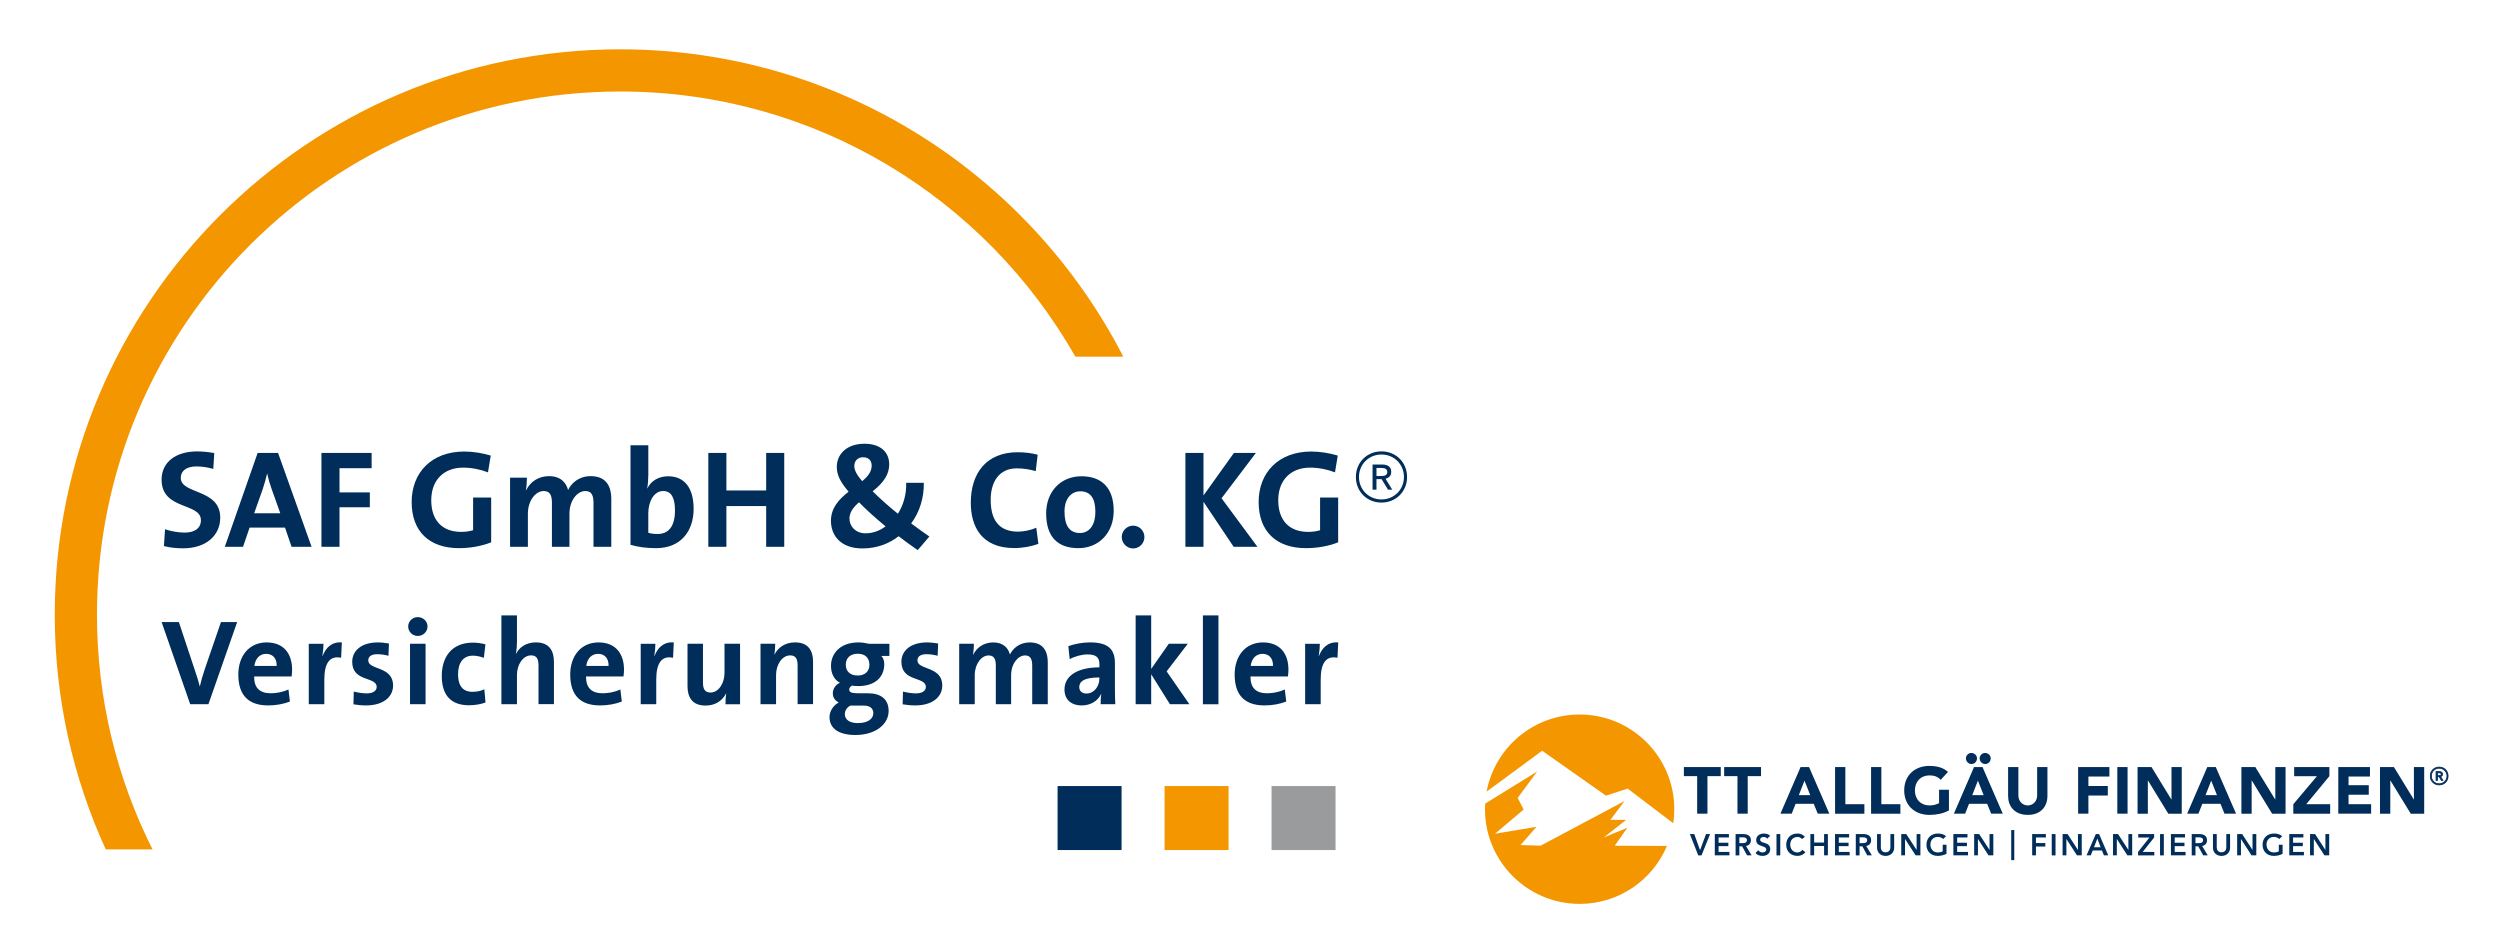
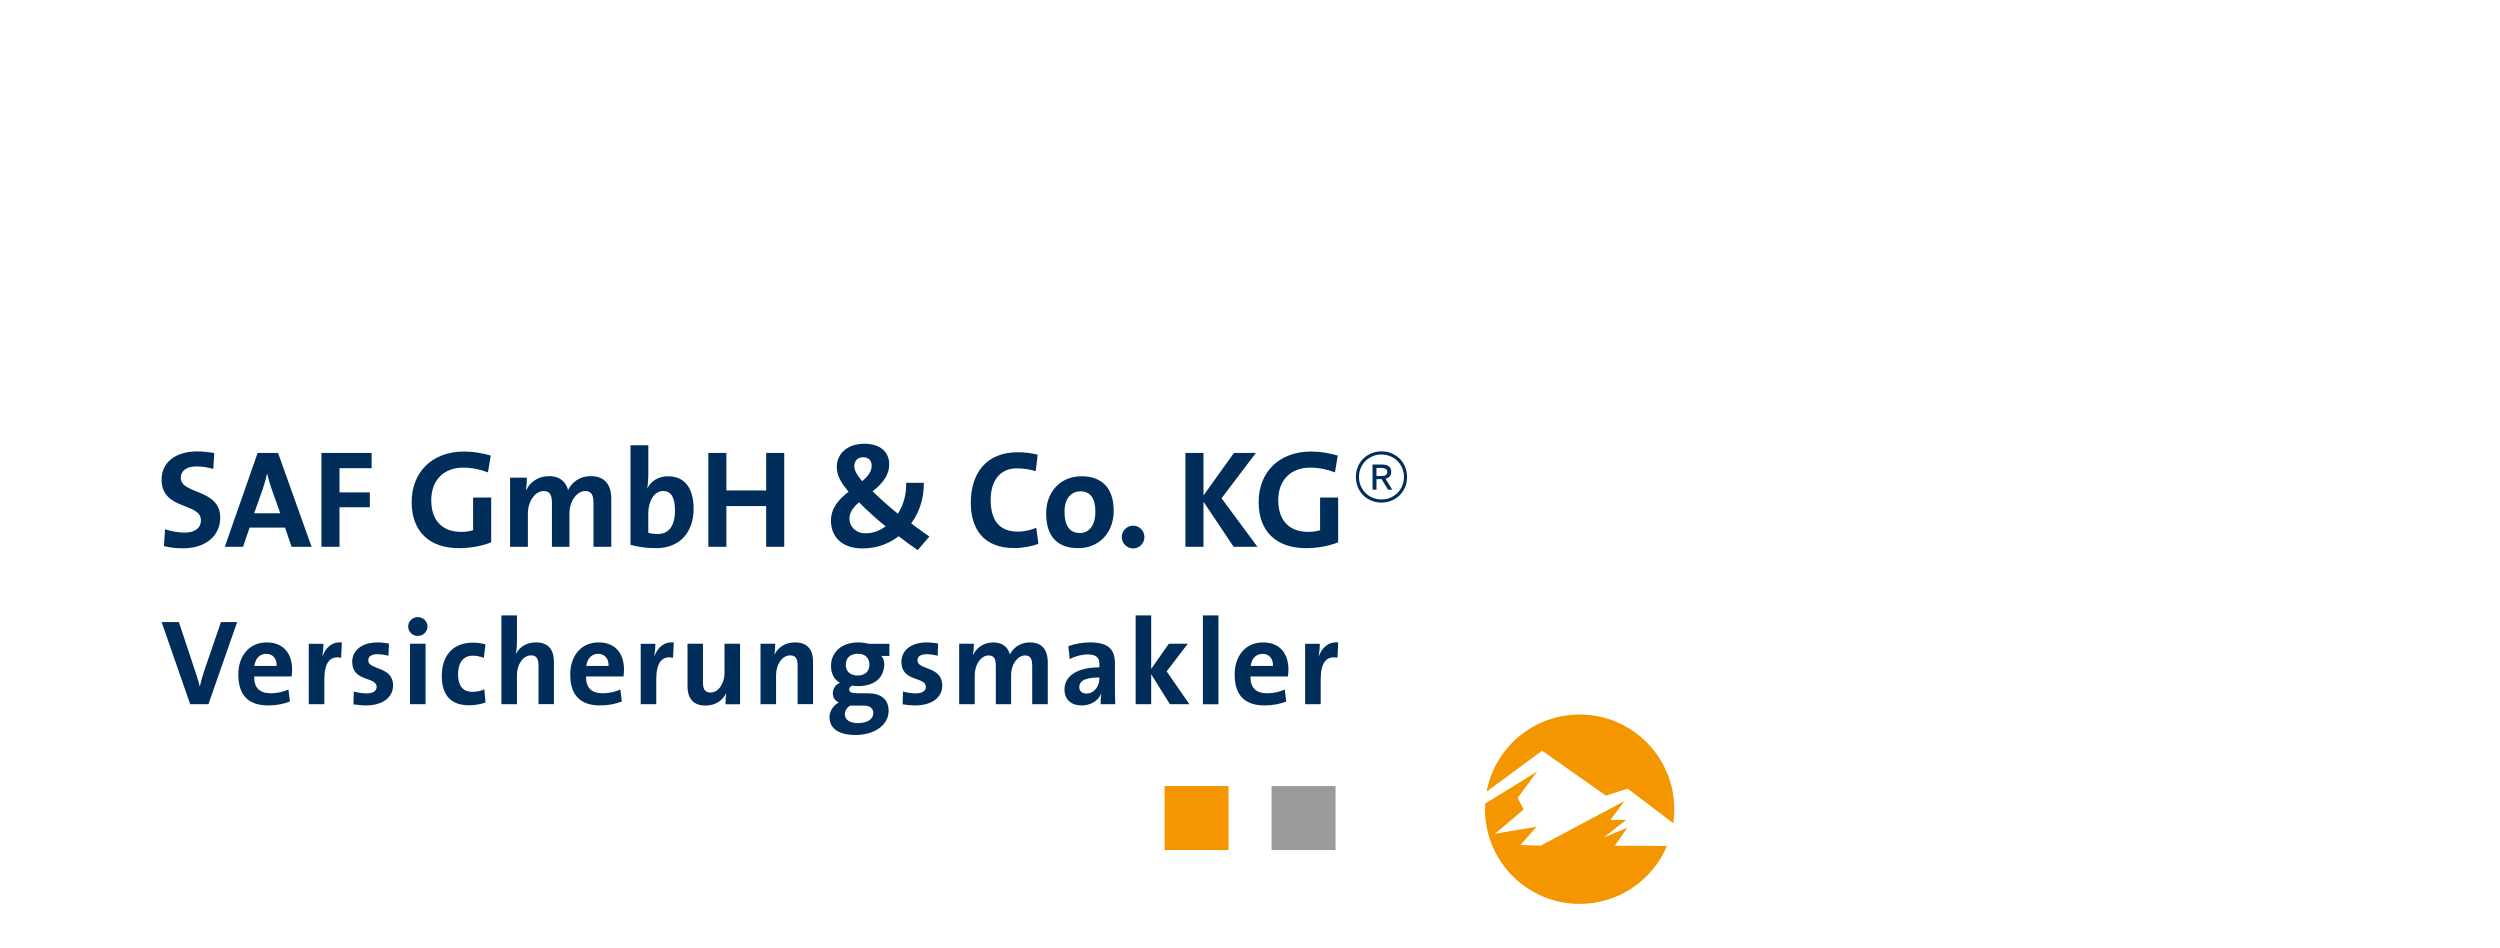
<svg xmlns="http://www.w3.org/2000/svg" id="uuid-5e8a3174-15b0-4797-9657-c0dcf1f2749b" viewBox="0 0 963 365">
  <defs>
    <clipPath id="uuid-259c907f-11dc-4a10-b719-9c29272c9d11">
      <rect x="21.09" y="19" width="520.91" height="308.44" style="fill:none;" />
    </clipPath>
    <clipPath id="uuid-7e2b759d-b888-4496-a641-10a953434bd8">
      <rect x="21.09" y="19" width="520.91" height="308.44" style="fill:none;" />
    </clipPath>
  </defs>
  <g style="clip-path:url(#uuid-259c907f-11dc-4a10-b719-9c29272c9d11);">
-     <path d="M432.7,137.39c-36.14-70.28-109.32-118.39-193.79-118.39C118.62,19,21.09,116.52,21.09,236.82c0,32.25,7.06,62.83,19.64,90.36h18.02c-13.66-27.18-21.4-57.86-21.4-90.36,0-111.32,90.25-201.57,201.57-201.57,75.15,0,140.65,41.16,175.31,102.14h18.47Z" style="fill:#f49600;" />
    <path d="M515.3,175.48c-3.11-.91-6.64-1.55-10.23-1.55-12.53,0-20.24,8.09-20.24,19.44s6.8,17.78,18.26,17.78c4.34,0,8.78-.8,12.37-2.25v-17.25h-6.96v12.59c-1.39.43-2.89.64-4.61.64-7.34,0-11.51-4.5-11.51-12.16,0-8.09,5.14-12.59,12.27-12.59,3.37,0,6.69.7,9.59,1.82l1.07-6.48ZM484.36,210.62l-13.82-18.69,13.23-17.46h-8.46l-11.73,16.39v-16.39h-6.96v36.15h6.96v-17.35l11.62,17.35h9.16ZM436.49,202.48c-2.41,0-4.39,1.98-4.39,4.39s1.98,4.39,4.39,4.39,4.34-1.98,4.34-4.39-1.93-4.39-4.34-4.39M421.93,197.18c0,5.41-2.57,8.14-5.94,8.14-3.96,0-5.94-2.79-5.94-8.25s3-7.82,6.05-7.82c4.02,0,5.84,2.78,5.84,7.93M429,196.8c0-9.16-4.87-13.34-12.42-13.34-8.09,0-13.6,6-13.6,14.3,0,9.48,4.87,13.39,12.42,13.39,7.98,0,13.6-6,13.6-14.36M399.98,209.5l-.8-6.21c-1.88.86-4.82,1.5-7.02,1.5-7.28,0-10.55-4.39-10.55-12.27,0-7.02,3.32-12.11,10.07-12.11,2.46,0,4.93.38,7.28,1.07l.75-6.32c-2.36-.64-5.09-.96-7.66-.96-12.1,0-18.1,8.03-18.1,19.5,0,9,4.07,17.41,16.71,17.41,3.37,0,6.64-.64,9.32-1.61M341.13,202.75c-1.93,1.45-4.55,2.68-7.71,2.68-3.91,0-6.21-2.73-6.21-5.68,0-2.03,1.07-4.02,3.69-6.27,2.46,2.57,6.59,6.32,10.23,9.27M335.77,179.34c0,2.3-1.39,4.12-3.64,6-2.25-2.57-3.05-4.34-3.05-5.84,0-2.04,1.39-3.37,3.37-3.37,2.3,0,3.32,1.45,3.32,3.21M358,206.66c-1.93-1.29-4.66-3.27-7.02-5.04,3.27-4.34,4.98-9.96,4.87-15.64h-6.8c.16,4.34-1.07,8.68-3.21,11.94v-.05c-3.43-2.73-7.12-6.05-9.69-8.62,4.39-3.48,6.37-6.64,6.37-10.39,0-4.71-3.37-7.93-9.53-7.93-6.91,0-10.66,4.12-10.66,8.89,0,3.11,1.29,5.73,4.55,9.59-4.07,3.16-6.8,6.53-6.8,11.19,0,5.73,3.8,10.66,12.16,10.66,5.78,0,10.5-2.03,13.92-4.71,1.88,1.5,4.93,3.7,7.34,5.36l4.5-5.25ZM302.09,210.62v-36.15h-6.96v14.46h-15.32v-14.46h-6.96v36.15h6.96v-15.69h15.32v15.69h6.96ZM260,196.64c0,6.59-2.84,9.05-6.69,9.05-1.5,0-2.62-.16-3.59-.48v-7.5c0-4.45,2.14-8.57,5.73-8.57,3.11,0,4.55,2.52,4.55,7.5M267.18,195.94c0-7.87-3.43-12.48-9.8-12.48-3.69,0-6.69,1.82-8.03,4.71h-.05c.27-1.39.43-3.59.43-5.2v-11.46h-6.86v38.35c3.05.86,6.05,1.29,9.91,1.29,9.16,0,14.41-6.21,14.41-15.21M235.47,210.62v-18.32c0-6.05-2.84-8.89-7.98-8.89-4.5,0-7.44,2.73-8.67,5.36-.64-2.57-2.63-5.36-7.34-5.36-3.96,0-7.18,2.09-8.78,5.36h-.11c.27-1.55.37-3.54.37-4.77h-6.48v26.62h6.86v-12.75c0-4.98,2.94-8.73,6.1-8.73,2.62,0,3.16,1.98,3.16,4.61v16.87h6.75v-12.75c0-5.2,3.11-8.73,6.1-8.73,2.52,0,3.16,1.77,3.16,4.61v16.87h6.85ZM189.04,175.48c-3.11-.91-6.64-1.55-10.23-1.55-12.53,0-20.24,8.09-20.24,19.44s6.8,17.78,18.26,17.78c4.34,0,8.78-.8,12.37-2.25v-17.25h-6.96v12.59c-1.39.43-2.89.64-4.61.64-7.34,0-11.51-4.5-11.51-12.16,0-8.09,5.14-12.59,12.26-12.59,3.37,0,6.69.7,9.59,1.82l1.07-6.48ZM143.15,180.36v-5.89h-19.33v36.15h6.96v-15.21h11.68v-5.73h-11.68v-9.32h12.37ZM107.97,197.71h-10.07l3.27-9.21c.7-2.09,1.29-4.18,1.71-6.05h.05c.43,2.03.96,3.8,1.66,5.78l3.37,9.48ZM120.02,210.62l-12.91-36.15h-7.87l-12.64,36.15h7.02l2.52-7.39h13.65l2.52,7.39h7.71ZM84.84,199.43c0-11.3-15.21-8.89-15.21-15.37,0-2.57,2.03-4.39,6.05-4.39,2.2,0,4.45.37,6.48.96l.37-6.11c-2.14-.37-4.5-.64-6.53-.64-8.68,0-13.76,4.45-13.76,10.87,0,11.89,15.15,8.73,15.15,15.64,0,3.32-2.73,4.77-6.27,4.77-2.62,0-5.52-.59-7.55-1.29l-.43,6.48c2.25.59,4.82.86,7.39.86,8.89,0,14.3-4.98,14.3-11.78" style="fill:#002d59;" />
    <path d="M515.47,247.46c-4.03-.33-6.28,2.25-7.4,5.2h-.09c.28-1.64.42-3.51.42-4.68h-5.66v23.29h5.99v-9.51c0-6.47,2.16-9.28,6.47-8.39l.28-5.9ZM490.35,256.51h-8.58c.33-2.82,2.06-4.65,4.55-4.65s4.13,1.74,4.03,4.65M496.3,257.86c0-5.77-3-10.4-9.79-10.4s-10.92,5.24-10.92,12.37c0,8.21,4.12,11.9,11.53,11.9,2.91,0,5.86-.52,8.34-1.5l-.56-4.64c-2.01.94-4.49,1.46-6.79,1.46-4.32,0-6.47-2.11-6.43-6.47h14.43c.14-.98.19-1.92.19-2.71M469.35,237.06h-5.99v34.21h5.99v-34.21ZM458.15,271.26l-8.76-12.65,8.15-10.64h-7.31l-6.79,9.7v-20.62h-5.99v34.21h5.99v-11.53l7.22,11.53h7.5ZM423.47,261.52c0,2.82-2.02,5.63-4.97,5.63-1.74,0-2.77-.99-2.77-2.49,0-1.88,1.41-3.71,7.74-3.71v.56ZM429.61,271.26c-.09-1.92-.14-4.12-.14-6v-9.7c0-5.06-2.11-8.11-9.6-8.11-3,0-6,.61-8.34,1.45l.52,5.01c1.97-1.13,4.78-1.83,6.89-1.83,3.38,0,4.55,1.27,4.55,3.71v1.27c-7.92,0-13.45,2.95-13.45,8.53,0,3.75,2.43,6.14,6.65,6.14,3.47,0,6.33-1.83,7.46-4.45l.05.05c-.19,1.22-.23,2.57-.23,3.93h5.67ZM403.6,271.26v-16.03c0-5.29-2.48-7.77-6.98-7.77-3.94,0-6.52,2.39-7.6,4.68-.56-2.25-2.3-4.68-6.42-4.68-3.47,0-6.28,1.83-7.69,4.68h-.09c.23-1.36.33-3.09.33-4.17h-5.67v23.29h5.99v-11.15c0-4.36,2.58-7.64,5.35-7.64,2.3,0,2.77,1.74,2.77,4.03v14.76h5.9v-11.15c0-4.55,2.72-7.64,5.35-7.64,2.21,0,2.77,1.55,2.77,4.03v14.76h5.99ZM362.96,264.05c0-7.55-9.56-5.86-9.56-9.66,0-1.45,1.13-2.39,3.47-2.39,1.45,0,3,.23,4.31.61l.19-4.73c-1.41-.23-2.9-.42-4.26-.42-6.56,0-9.89,3.37-9.89,7.45,0,7.92,9.42,5.58,9.42,9.7,0,1.55-1.5,2.48-3.8,2.48-1.78,0-3.56-.33-5.01-.7l-.14,4.92c1.5.23,3.18.42,4.87.42,6.38,0,10.4-3.09,10.4-7.68M336.4,274.69c0,2.2-2.06,3.85-6,3.85-3,0-4.97-1.27-4.97-3.42,0-1.31.75-2.58,2.11-3.33h5.16c2.58,0,3.7,1.22,3.7,2.91M334.9,256.08c0,2.58-1.78,4.13-4.5,4.13-2.91,0-4.6-1.59-4.6-4.17s1.74-4.22,4.6-4.22,4.5,1.59,4.5,4.27M342.3,273.89c0-4.5-2.9-6.84-7.96-6.84h-3.61c-2.72,0-3.61-.38-3.61-1.46,0-.56.38-1.17,1.13-1.5.61.14,1.5.19,2.3.19,6.47,0,10.07-3.37,10.07-8.53,0-1.31-.47-2.44-1.17-3.09h3.14v-4.68h-7.87c-1.31-.28-2.53-.52-4.08-.52-6.84,0-10.54,4.12-10.54,9.04,0,2.86,1.17,5.34,3.46,6.51-1.64.61-2.76,2.34-2.76,4.03s.89,2.85,2.29,3.56c-1.92.98-3.56,3.19-3.56,5.63,0,4.54,3.79,6.89,9.98,6.89,7.78,0,12.79-4.17,12.79-9.23M313.19,271.26v-16.36c0-4.08-1.69-7.45-6.93-7.45-3.8,0-6.52,1.92-7.92,4.68l-.05-.05c.23-1.22.33-3.04.33-4.12h-5.67v23.29h5.99v-11.25c0-4.08,2.39-7.55,5.44-7.55,2.2,0,2.86,1.46,2.86,3.89v14.9h5.95ZM285.07,271.26v-23.29h-5.99v11.24c0,4.08-2.34,7.55-5.39,7.55-2.25,0-2.91-1.45-2.91-3.89v-14.9h-5.95v16.36c0,4.08,1.69,7.45,6.93,7.45,3.85,0,6.52-1.92,7.93-4.68l.05.05c-.23,1.22-.28,3.04-.28,4.12h5.62ZM259.53,247.46c-4.03-.33-6.28,2.25-7.4,5.2h-.09c.28-1.64.42-3.51.42-4.68h-5.66v23.29h5.99v-9.51c0-6.47,2.16-9.28,6.47-8.39l.28-5.9ZM234.42,256.51h-8.58c.33-2.82,2.06-4.65,4.55-4.65s4.13,1.74,4.03,4.65M240.36,257.86c0-5.77-3-10.4-9.79-10.4s-10.92,5.24-10.92,12.37c0,8.21,4.12,11.9,11.53,11.9,2.91,0,5.86-.52,8.34-1.5l-.56-4.64c-2.01.94-4.5,1.46-6.79,1.46-4.32,0-6.47-2.11-6.43-6.47h14.43c.14-.98.19-1.92.19-2.71M213.37,271.26v-16.36c0-4.08-1.69-7.45-6.93-7.45-3.61,0-6.28,1.73-7.64,4.35l-.09-.05c.33-1.36.42-3.32.42-4.73v-9.98h-5.99v34.21h5.99v-11.25c0-4.08,2.39-7.55,5.44-7.55,2.21,0,2.86,1.46,2.86,3.89v14.9h5.95ZM187.03,270.61l-.47-5.1c-1.26.66-3,.98-4.59.98-3.98,0-5.53-2.72-5.53-6.71,0-4.41,1.92-7.22,5.72-7.22,1.5,0,2.95.38,4.22.84l.61-5.2c-1.5-.42-3.19-.66-4.78-.66-8.25,0-12.04,5.57-12.04,12.84,0,7.92,4.03,11.29,10.49,11.29,2.48,0,4.78-.47,6.37-1.08M163.93,247.97h-5.99v23.29h5.99v-23.29ZM164.68,241.32c0-2.01-1.69-3.61-3.75-3.61s-3.7,1.64-3.7,3.61,1.64,3.65,3.7,3.65,3.75-1.64,3.75-3.65M151.41,264.05c0-7.55-9.56-5.86-9.56-9.66,0-1.45,1.13-2.39,3.47-2.39,1.45,0,3,.23,4.31.61l.19-4.73c-1.41-.23-2.9-.42-4.26-.42-6.56,0-9.89,3.37-9.89,7.45,0,7.92,9.42,5.58,9.42,9.7,0,1.55-1.5,2.48-3.8,2.48-1.78,0-3.56-.33-5.01-.7l-.14,4.92c1.5.23,3.18.42,4.87.42,6.38,0,10.4-3.09,10.4-7.68M131.68,247.46c-4.03-.33-6.28,2.25-7.4,5.2h-.09c.28-1.64.42-3.51.42-4.68h-5.67v23.29h5.99v-9.51c0-6.47,2.16-9.28,6.47-8.39l.28-5.9ZM106.57,256.51h-8.58c.33-2.82,2.06-4.65,4.55-4.65s4.13,1.74,4.03,4.65M112.51,257.86c0-5.77-3-10.4-9.79-10.4s-10.92,5.24-10.92,12.37c0,8.21,4.12,11.9,11.53,11.9,2.91,0,5.86-.52,8.34-1.5l-.56-4.64c-2.01.94-4.5,1.46-6.79,1.46-4.32,0-6.47-2.11-6.42-6.47h14.43c.14-.98.19-1.92.19-2.71M91.34,239.63h-6.23l-6.23,18.13c-.89,2.67-1.41,4.41-1.88,6.56h-.09c-.56-2.3-1.26-4.41-1.87-6.19l-6.14-18.51h-6.65l11.01,31.63h7.03l11.06-31.63Z" style="fill:#002d59;" />
  </g>
-   <rect x="407.38" y="302.79" width="24.65" height="24.65" style="fill:#002d59;" />
  <rect x="448.59" y="302.79" width="24.65" height="24.65" style="fill:#f49600;" />
  <rect x="489.8" y="302.79" width="24.65" height="24.65" style="fill:#9a9b9c;" />
  <g style="clip-path:url(#uuid-7e2b759d-b888-4496-a641-10a953434bd8);">
    <path d="M532.23,183.36c1.43,0,2.14-.51,2.14-1.54s-.71-1.56-2.14-1.56h-2.01v3.1h2.01ZM532.15,184.55h-1.93v4.08h-1.51v-9.7h3.66c1.11,0,1.98.23,2.6.7.62.47.93,1.17.93,2.1,0,.74-.19,1.33-.57,1.76-.38.43-.92.74-1.63.91l2.6,4.21h-1.64l-2.49-4.08ZM523.48,183.73c0,1.24.23,2.38.68,3.44.45,1.06,1.06,1.97,1.84,2.74.78.77,1.69,1.37,2.74,1.81,1.05.44,2.19.66,3.4.66s2.35-.22,3.4-.66c1.05-.44,1.96-1.05,2.74-1.81.78-.77,1.39-1.68,1.84-2.74.45-1.06.68-2.21.68-3.44s-.23-2.38-.68-3.44c-.45-1.06-1.06-1.97-1.84-2.74-.78-.77-1.69-1.37-2.74-1.81-1.05-.44-2.19-.66-3.4-.66s-2.35.22-3.4.66c-1.05.44-1.96,1.05-2.74,1.81-.78.77-1.39,1.68-1.84,2.74-.45,1.06-.68,2.21-.68,3.44M542,183.73c0,1.41-.25,2.72-.76,3.92s-1.2,2.24-2.09,3.13c-.89.88-1.94,1.57-3.14,2.07-1.2.49-2.49.74-3.87.74s-2.67-.25-3.87-.74c-1.2-.49-2.25-1.18-3.14-2.07-.89-.88-1.59-1.92-2.09-3.13-.5-1.2-.75-2.51-.75-3.92s.25-2.72.75-3.92c.5-1.2,1.2-2.24,2.09-3.13.89-.88,1.94-1.57,3.14-2.07,1.2-.49,2.49-.74,3.87-.74s2.67.25,3.87.74c1.2.49,2.25,1.18,3.14,2.07.89.88,1.59,1.92,2.09,3.13.5,1.2.76,2.51.76,3.92" style="fill:#002d59;" />
  </g>
  <path d="M594.04,289.18l24.58,17.31,8.35-2.72,17.57,13.35c.26-1.77.4-3.58.4-5.42,0-20.14-16.33-36.47-36.47-36.47-17.83,0-32.66,12.79-35.83,29.7l21.4-15.75Z" style="fill:#f49600;" />
  <path d="M622.01,325.75l4.84-6.9-9.08,3.75,8.6-6.78h-6.05l5.45-7.26-32.33,17.19-7.75-.24,6.18-7.02-15.98,2.66,11.02-9.32-2.3-4.48,7.51-10.17-20.03,12.36c-.04.72-.07,1.44-.07,2.17,0,20.14,16.33,36.47,36.47,36.47,15.12,0,28.09-9.2,33.62-22.31l-20.08-.11Z" style="fill:#f49600;" />
-   <path d="M920.74,313.44v-12.79h.05l7.84,12.79h5.17v-17.96h-3.96v12.48h-.05l-7.64-12.48h-5.38v17.96h3.96ZM900.7,313.43h12.66v-3.65h-8.7v-3.66h7.79v-3.65h-7.79v-3.35h8.25v-3.65h-12.2v17.96ZM897.28,295.48h-13.57v3.5h8.78l-9.11,10.81v3.65h14.2v-3.65h-9.23l8.93-10.81v-3.5ZM867.34,313.44v-12.79h.05l7.84,12.79h5.17v-17.96h-3.95v12.48h-.05l-7.64-12.48h-5.37v17.96h3.95ZM851.76,300.7l2.21,5.58h-4.39l2.18-5.58ZM846.84,313.43l1.5-3.81h6.98l1.55,3.81h4.46l-7.81-17.96h-3.27l-7.76,17.96h4.36ZM827.35,313.44v-12.79h.05l7.84,12.79h5.17v-17.96h-3.95v12.48h-.05l-7.64-12.48h-5.38v17.96h3.95ZM819.54,295.47h-3.95v17.96h3.95v-17.96ZM800.49,313.43h3.96v-7h7.48v-3.65h-7.48v-3.66h8.09v-3.65h-12.05v17.96ZM773.52,295.48v11.11c0,3.91,2.41,7.3,7.59,7.3s7.56-3.4,7.56-7.3v-11.11h-3.96v10.94c0,2.33-1.73,3.83-3.6,3.83-2.11,0-3.63-1.7-3.63-3.83v-10.94h-3.96ZM759.71,306.28l2.18-5.58,2.21,5.58h-4.39ZM762.56,292.12c0,1.16.94,2.18,2.11,2.18,1.27,0,2.15-.99,2.15-2.18s-1.01-2.08-2.21-2.08c-1.09,0-2.06.96-2.06,2.08M757.28,292.12c0,1.16.94,2.18,2.11,2.18,1.27,0,2.15-.99,2.15-2.18s-1.01-2.08-2.21-2.08c-1.12,0-2.06.99-2.06,2.08M752.61,313.43h4.36l1.5-3.81h6.98l1.55,3.81h4.47l-7.81-17.96h-3.27l-7.76,17.96ZM743.22,295.02c-5.66,0-9.72,3.67-9.72,9.44s4.06,9.44,9.72,9.44c2.61,0,5.18-.48,7.51-1.72v-7.98h-3.8v2.24h0v2.92c-1.14.61-2.41.89-3.7.89-3.38,0-5.61-2.38-5.61-5.78s2.23-5.79,5.61-5.79c1.7,0,3.15.43,4.34,1.7l2.79-3.04c-1.95-1.78-4.49-2.31-7.13-2.31M724.7,295.48h-3.96v17.96h11.29v-3.65h-7.33v-14.31ZM710.82,295.48h-3.95v17.96h11.29v-3.65h-7.33v-14.31ZM695.09,300.7l2.21,5.58h-4.39l2.18-5.58ZM690.17,313.43l1.5-3.81h6.98l1.55,3.81h4.46l-7.81-17.96h-3.27l-7.76,17.96h4.36ZM664.14,298.97h5.13v14.46h3.95v-14.46h5.13v-3.5h-14.2v3.5ZM648.62,298.97h5.13v14.46h3.96v-14.46h5.13v-3.5h-14.21v3.5Z" style="fill:#002d59;" />
-   <path d="M891.29,329.48v-6.29h.02l4.05,6.29h1.85v-8.2h-1.46v6.09h-.02l-3.97-6.09h-1.93v8.2h1.46ZM881.83,329.48h5.64v-1.32h-4.18v-2.23h3.76v-1.32h-3.76v-2.02h3.97v-1.32h-5.43v8.2ZM863.21,329.48v-6.29h.02l4.05,6.29h1.85v-8.2h-1.46v6.09h-.02l-3.97-6.09h-1.93v8.2h1.46ZM852.43,321.29v5.25c0,1.6,1.12,3.16,3.3,3.16s3.3-1.55,3.3-3.16v-5.25h-1.46v5.18c0,.75-.43,1.84-1.84,1.84s-1.84-1.09-1.84-1.84v-5.18h-1.46ZM845.7,322.54h1.31c.76,0,1.61.15,1.61,1.09,0,1.02-.88,1.14-1.71,1.14h-1.21v-2.23ZM845.7,329.48v-3.47h1.07l1.9,3.47h1.76l-2.18-3.62c1.16-.16,1.9-.99,1.9-2.22,0-1.79-1.43-2.35-3.01-2.35h-2.89v8.2h1.46ZM836.24,329.48h5.64v-1.32h-4.18v-2.23h3.76v-1.32h-3.76v-2.02h3.97v-1.32h-5.43v8.2ZM833.51,321.29h-1.46v8.2h1.46v-8.2ZM829.77,321.29h-6.12v1.32h4.31l-4.38,5.56v1.32h6.26v-1.32h-4.48l4.41-5.56v-1.32ZM815.4,329.48v-6.29h.02l4.05,6.29h1.85v-8.2h-1.46v6.09h-.02l-3.97-6.09h-1.93v8.2h1.46ZM807.9,323.02l1.26,3.34h-2.55l1.28-3.34ZM805.38,329.48l.74-1.88h3.55l.76,1.88h1.67l-3.53-8.2h-1.26l-3.57,8.2h1.63ZM795.97,329.48v-6.29h.02l4.05,6.29h1.85v-8.2h-1.46v6.09h-.02l-3.97-6.09h-1.93v8.2h1.46ZM791.79,321.29h-1.46v8.2h1.46v-8.2ZM782.79,329.48h1.46v-3.4h3.61v-1.32h-3.61v-2.16h3.83v-1.32h-5.29v8.2ZM775.9,319.74h-1.18v11.58h1.18v-11.58ZM761.9,329.48v-6.29h.02l4.06,6.29h1.85v-8.2h-1.46v6.09h-.02l-3.97-6.09h-1.93v8.2h1.46ZM752.44,329.48h5.64v-1.32h-4.18v-2.23h3.76v-1.32h-3.76v-2.02h3.97v-1.32h-5.43v8.2ZM746.41,321.08c-2.58,0-4.34,1.76-4.34,4.34s1.79,4.27,4.34,4.27c1.15,0,2.29-.23,3.38-.81v-3.49h-1.46v.61h0v1.93c-.58.33-1.3.43-1.91.43-1.76,0-2.83-1.36-2.83-3.05s1.14-2.93,2.81-2.93c.77,0,1.59.27,2.14.8l1.08-1.09c-.87-.79-2.08-1.03-3.22-1.03M733.82,329.48v-6.29h.02l4.05,6.29h1.85v-8.2h-1.46v6.09h-.02l-3.97-6.09h-1.93v8.2h1.46ZM723.04,321.29v5.25c0,1.6,1.12,3.16,3.3,3.16s3.3-1.55,3.3-3.16v-5.25h-1.46v5.18c0,.75-.43,1.84-1.84,1.84s-1.84-1.09-1.84-1.84v-5.18h-1.46ZM716.31,322.54h1.31c.76,0,1.61.15,1.61,1.09,0,1.02-.88,1.14-1.71,1.14h-1.21v-2.23ZM716.31,329.48v-3.47h1.07l1.9,3.47h1.76l-2.18-3.62c1.16-.16,1.9-.99,1.9-2.22,0-1.79-1.43-2.35-3.01-2.35h-2.9v8.2h1.46ZM706.85,329.48h5.64v-1.32h-4.18v-2.23h3.76v-1.32h-3.76v-2.02h3.97v-1.32h-5.43v8.2ZM697.35,329.48h1.46v-3.61h3.83v3.61h1.46v-8.2h-1.46v3.27h-3.83v-3.27h-1.46v8.2ZM692.38,321.08c-2.62,0-4.33,1.79-4.33,4.34s1.8,4.27,4.33,4.27c1.2,0,2.35-.46,3.06-1.46l-1.2-.86c-.46.59-1.07,1-1.84,1-1.73,0-2.81-1.36-2.81-3.05s1.13-2.93,2.81-2.93c.72,0,1.25.3,1.73.81l1.13-.83c-.78-.88-1.7-1.3-2.87-1.3M685.76,321.29h-1.46v8.2h1.46v-8.2ZM679.5,321.08c-1.78,0-3.02.99-3.02,2.48s.95,1.98,2.42,2.43c1.05.32,1.47.65,1.47,1.26,0,.66-.65,1.12-1.44,1.12-.66,0-1.26-.31-1.62-.86l-1.1,1.07c.64.76,1.58,1.11,2.74,1.11,1.61,0,2.94-.93,2.94-2.62s-1.31-2.11-2.62-2.51c-.81-.25-1.27-.56-1.27-1.11,0-.64.52-1.05,1.34-1.05.57,0,1.11.2,1.44.65l1.06-1.12c-.58-.54-1.41-.84-2.35-.84M670,322.54h1.31c.76,0,1.61.15,1.61,1.09,0,1.02-.88,1.14-1.71,1.14h-1.21v-2.23ZM670,329.48v-3.47h1.07l1.9,3.47h1.76l-2.18-3.62c1.16-.16,1.9-.99,1.9-2.22,0-1.79-1.43-2.35-3.01-2.35h-2.89v8.2h1.46ZM660.54,329.48h5.64v-1.32h-4.18v-2.23h3.76v-1.32h-3.76v-2.02h3.97v-1.32h-5.43v8.2ZM650.94,321.29l3.22,8.2h1.26l3.31-8.2h-1.57l-2.3,6.2-2.23-6.2h-1.68ZM875.88,321.08c-2.58,0-4.34,1.76-4.34,4.34s1.79,4.27,4.34,4.27c1.15,0,2.29-.23,3.38-.81v-3.49h-1.46v.61h0v1.93c-.58.33-1.3.43-1.91.43-1.76,0-2.83-1.36-2.83-3.05s1.14-2.93,2.81-2.93c.77,0,1.59.27,2.14.8l1.08-1.09c-.87-.79-2.08-1.03-3.22-1.03" style="fill:#002d59;" />
-   <path d="M939.6,298.78c.5,0,.75-.18.75-.54s-.25-.54-.75-.54h-.7v1.08h.7ZM939.57,299.19h-.67v1.42h-.53v-3.38h1.27c.39,0,.69.08.9.24.22.16.32.41.32.73,0,.26-.07.46-.2.61-.13.15-.32.26-.57.32l.9,1.47h-.57l-.87-1.42ZM936.55,298.91c0,.43.08.83.24,1.2.16.37.37.69.64.95.27.27.59.48.95.63.37.15.76.23,1.19.23s.82-.08,1.19-.23c.37-.15.68-.36.95-.63.27-.27.48-.59.64-.95.16-.37.24-.77.24-1.2s-.08-.83-.24-1.2c-.16-.37-.37-.69-.64-.95-.27-.27-.59-.48-.95-.63-.37-.15-.76-.23-1.19-.23s-.82.08-1.19.23c-.37.15-.68.36-.95.63-.27.27-.48.59-.64.95-.16.37-.24.77-.24,1.2M943,298.91c0,.49-.09.95-.26,1.37s-.42.78-.73,1.09c-.31.31-.68.55-1.09.72-.42.17-.87.26-1.35.26s-.93-.09-1.35-.26c-.42-.17-.78-.41-1.09-.72-.31-.31-.55-.67-.73-1.09-.18-.42-.26-.87-.26-1.37s.09-.95.26-1.36c.18-.42.42-.78.73-1.09.31-.31.68-.55,1.09-.72.42-.17.87-.26,1.35-.26s.93.09,1.35.26c.42.17.78.41,1.09.72.31.31.55.67.73,1.09.18.42.26.87.26,1.36" style="fill:#002d59; stroke:#002d59; stroke-miterlimit:10; stroke-width:.31px;" />
</svg>